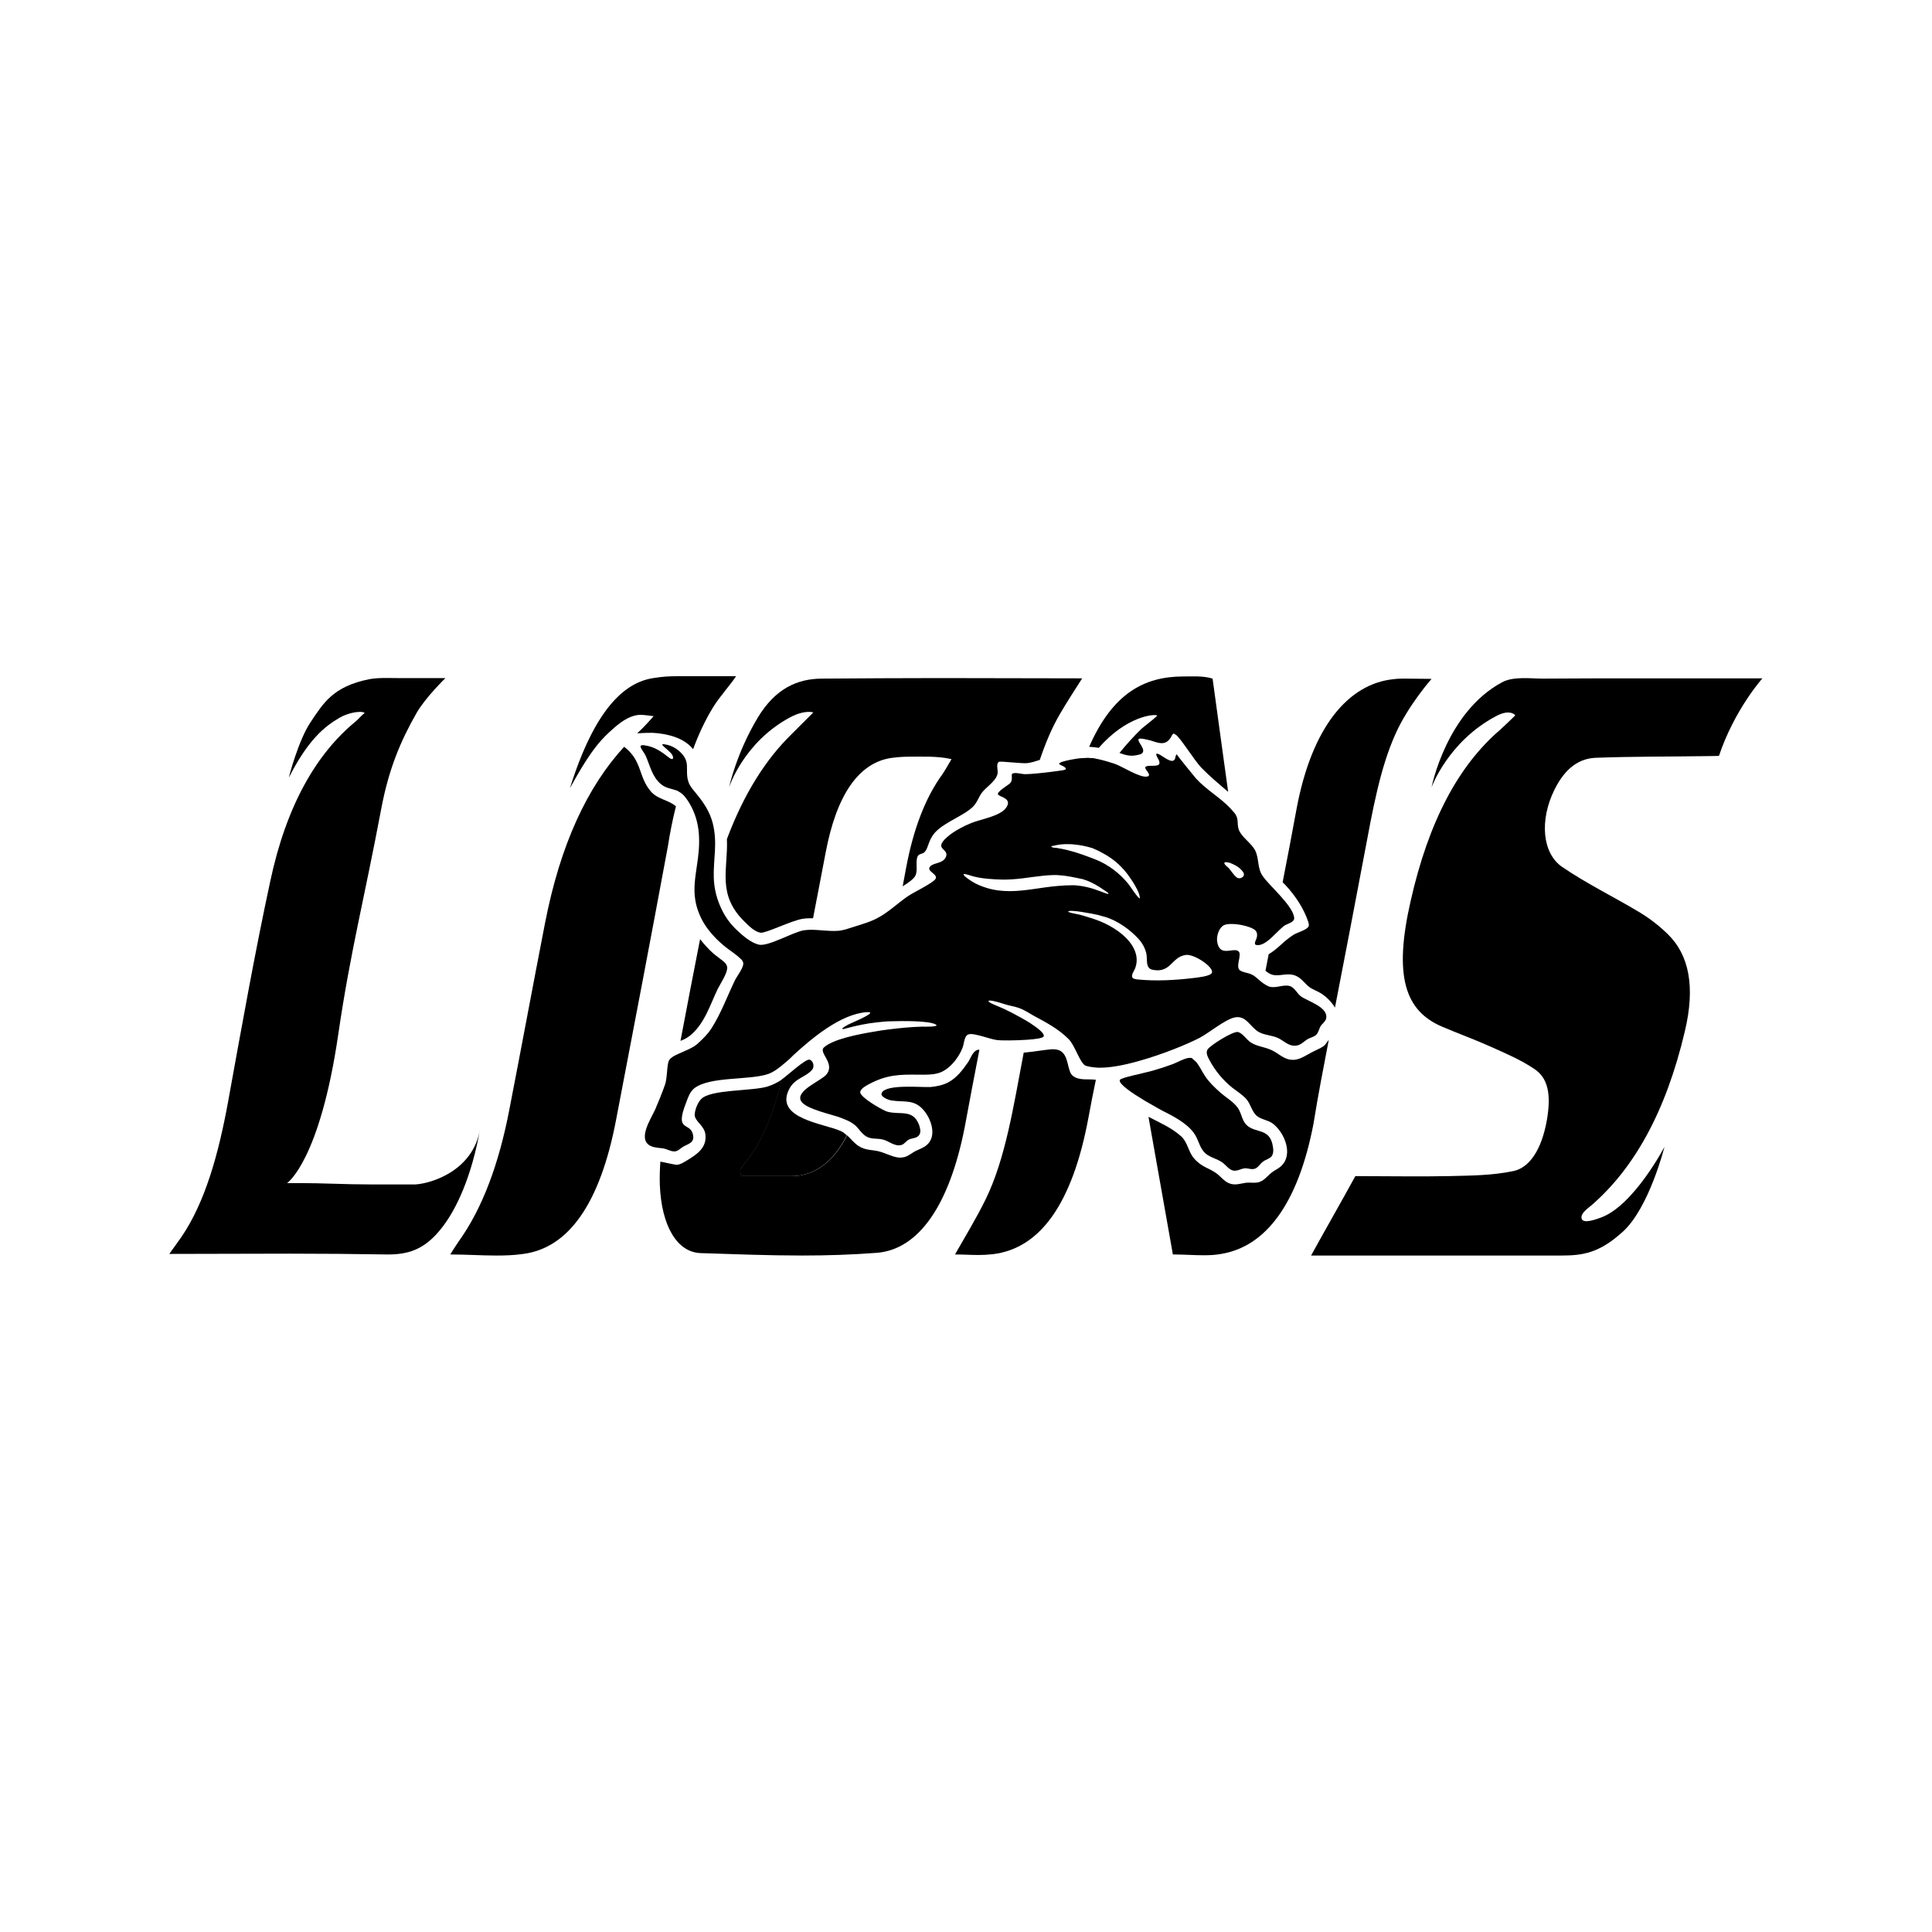
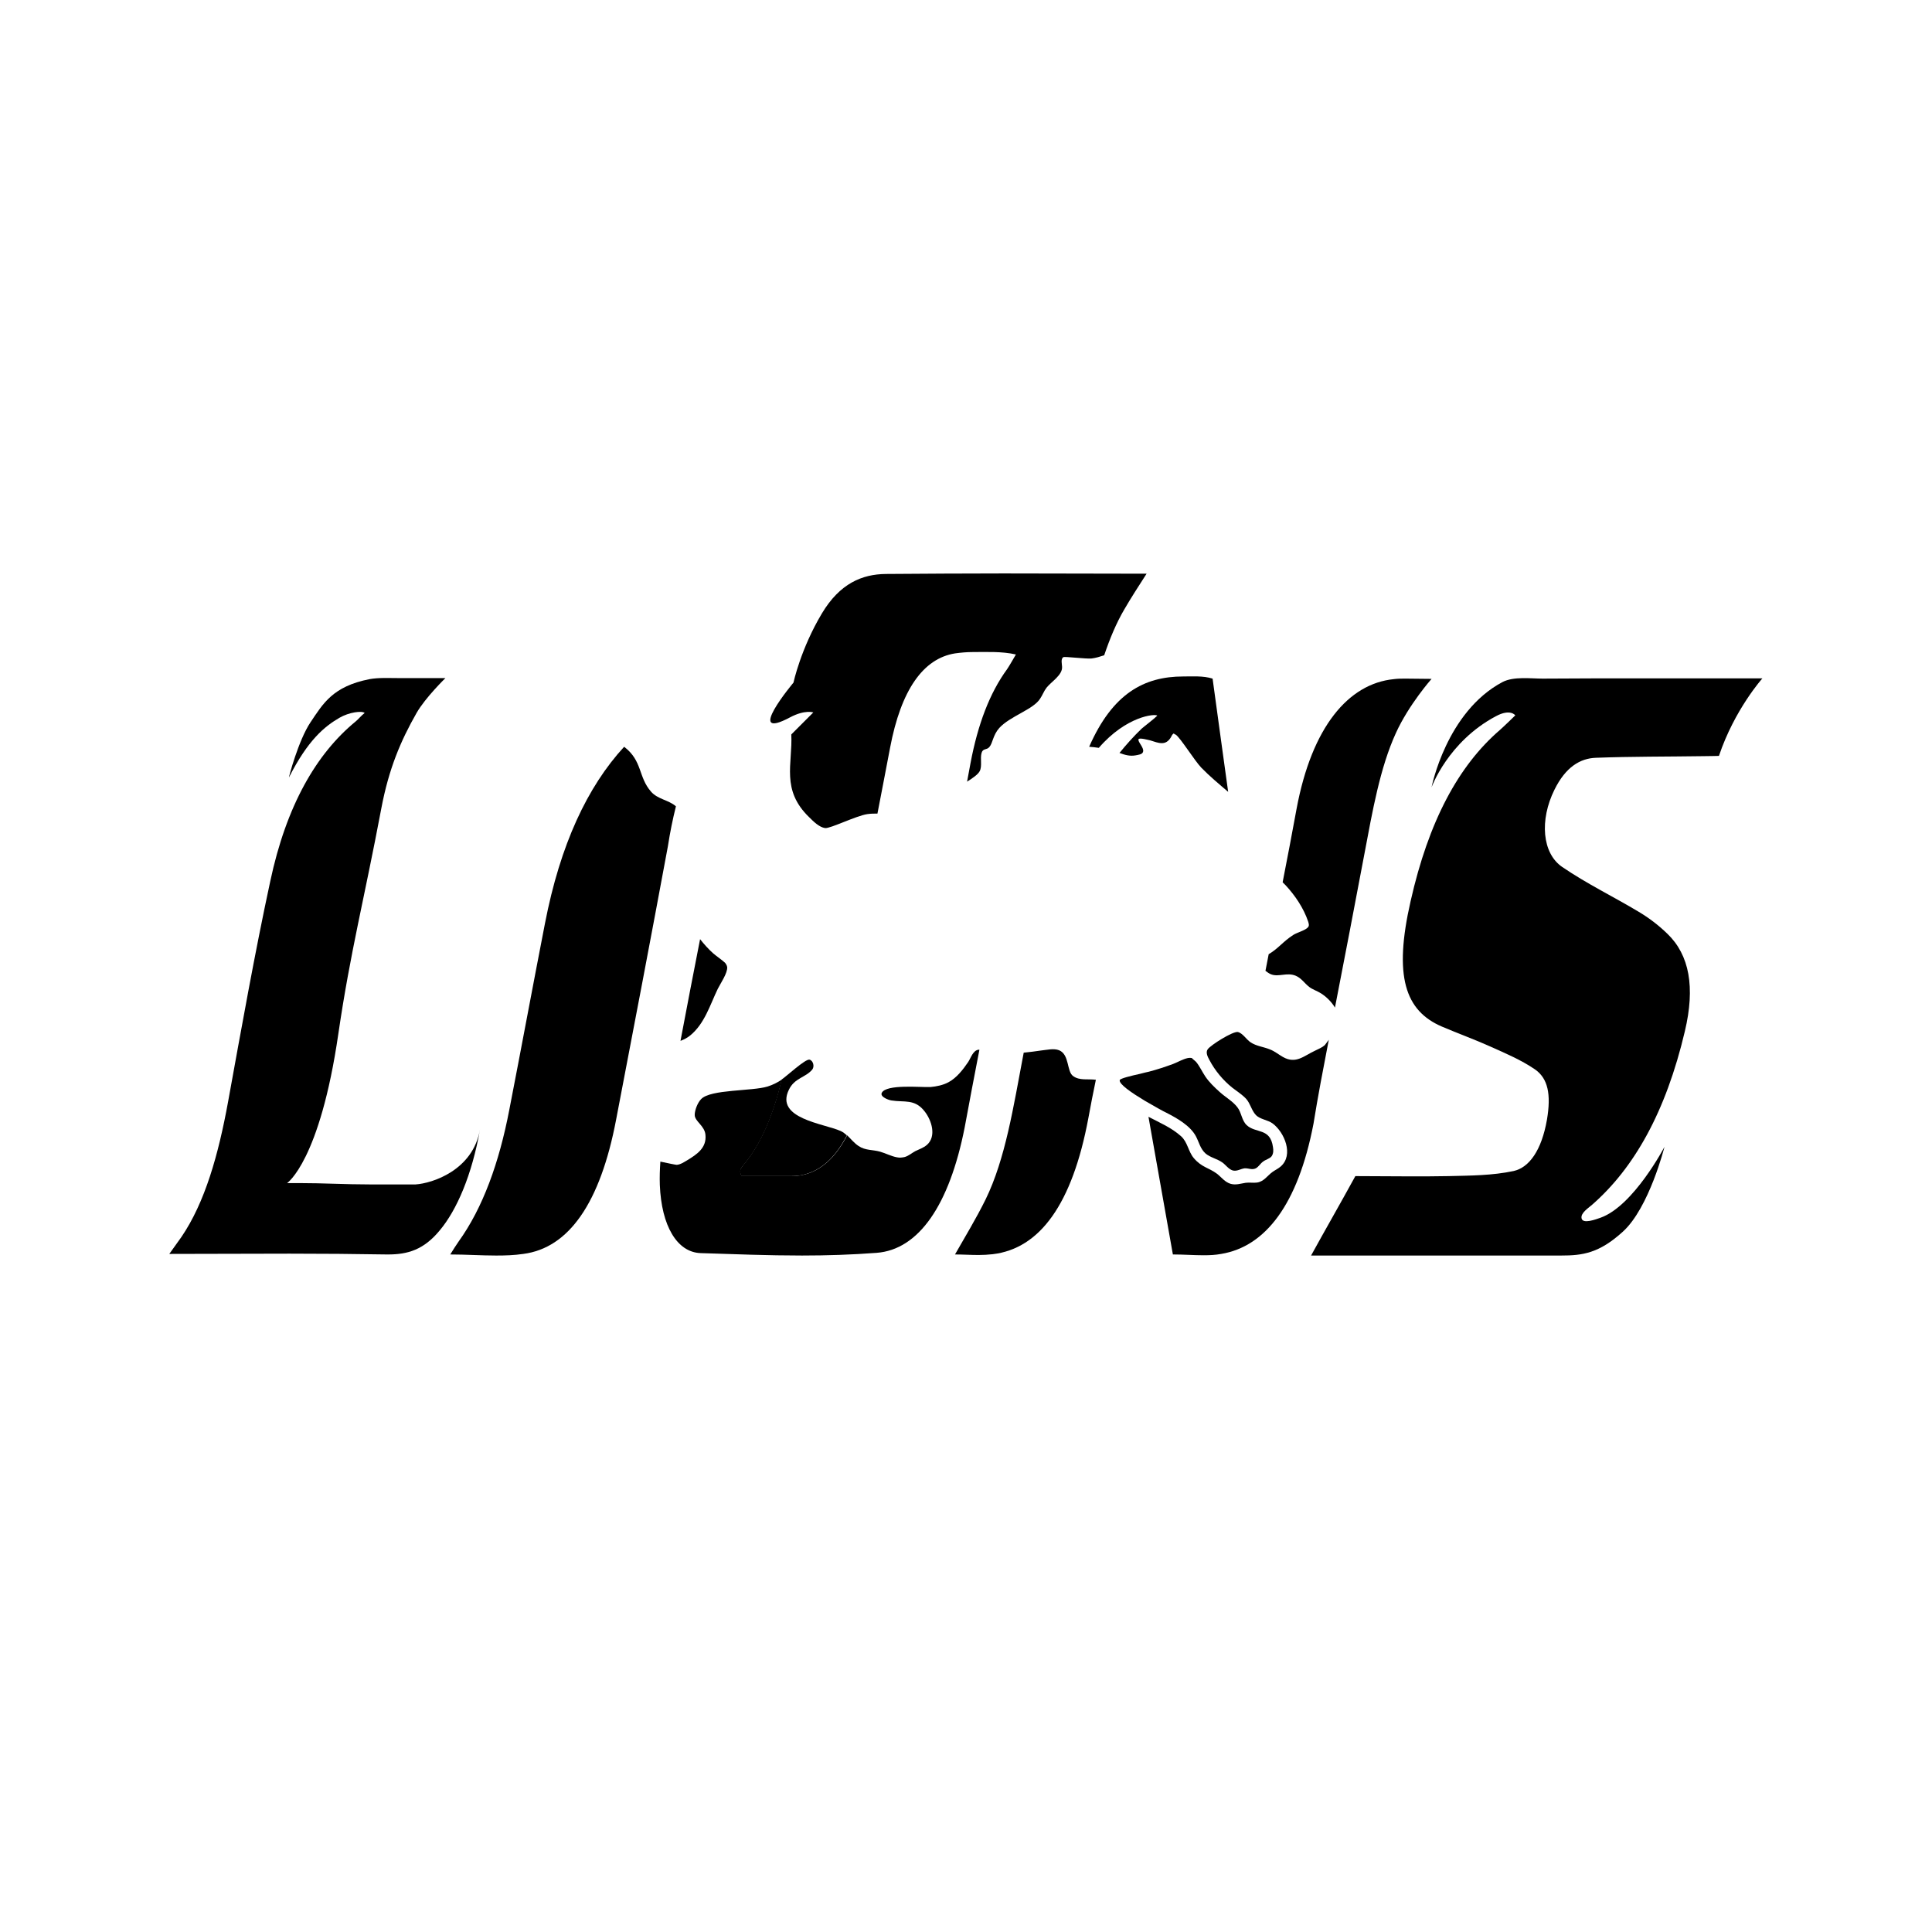
<svg xmlns="http://www.w3.org/2000/svg" version="1.1" id="Layer_1" x="0px" y="0px" viewBox="0 0 720 720" style="enable-background:new 0 0 720 720;" xml:space="preserve">
  <path d="M294,406.1c2.1-4.4,6.2-4.5,8.7-7.5c0.9-1.1,0.4-3.3-1-3.7c-1.5-0.4-8.7,6.3-10.4,7.4c0,0,0,0,0,0  c-3.1,12.8-7.5,23.7-14,31.5c-0.5,0.6-1.4,1.7-1.5,2.5c0,0.5,0.1,1.2,0.5,2c0,0,7.5,0,11.3,0c2.4,0,4.9,0,7.3,0  c8.6,0,15.6-5.2,20.7-15.2c-0.7-0.6-1.4-1.2-2.3-1.6C307.1,418.7,288.7,416.9,294,406.1z" />
  <path d="M365,391.2c-0.1,0-0.2,0-0.3,0c-2.1,0.2-2.9,3.1-3.9,4.6c-1.9,2.8-4.3,5.9-7.3,7.5c-2,1.1-4.5,1.6-6.7,1.8  c-3.3,0.2-16.6-1.2-18.2,2.2c-0.7,1.5,2.7,2.7,3.6,2.8c4.8,0.8,8.7-0.7,12.4,4.1c2.6,3.3,4.5,9.3,0.8,12.5c-1.3,1.1-2.9,1.6-4.3,2.3  c-1.3,0.7-2.5,1.8-4,2.2c-0.9,0.2-1.9,0.3-2.8,0.1c-2.2-0.4-4.2-1.5-6.3-2.1c-2.8-0.8-5.5-0.4-8-2.1c-1.7-1.1-2.9-2.7-4.3-4  c-5.2,10.1-12.2,15.2-20.7,15.2c-2.4,0-4.9,0-7.3,0c-3.8,0-11.3,0-11.3,0c-0.4-0.8-0.6-1.5-0.5-2c0.1-0.9,1-1.9,1.5-2.5  c6.5-7.8,10.9-18.7,14-31.5c-1.6,1.1-3.4,2-5.3,2.6c-5.7,1.8-21.3,1-24.8,4.7c-1.3,1.3-2.4,4.1-2.4,5.9c0,2.4,3.7,4,4,7.4  c0.5,4.9-3.2,7.3-6.8,9.5c-1.2,0.7-2.5,1.6-3.9,1.7c-0.4,0-3.3-0.6-6.1-1.2c-0.2,2.9-0.3,5.8-0.2,8.7c0.6,15.2,6.4,25.1,15.2,25.4  c12.6,0.4,25.2,0.9,37.8,0.9c9.3,0,18.6-0.3,27.8-1c15.7-1.2,27.1-17.8,32.8-46.7C361.3,410.5,363.1,400.9,365,391.2z" />
-   <path d="M294.5,267.3c5.5-2.9,8.6-1.8,8.6-1.8s-6.9,6.9-8.2,8.2c-9.4,9.2-17.6,21.9-24,39c0.5,11.1-3.9,20.7,6.7,30.9  c1.5,1.5,3.7,3.7,5.9,4c2,0.2,11.6-4.6,15.7-5.2c1.3-0.2,2.5-0.2,3.8-0.2c1.6-8.1,3.1-16.3,4.7-24.5c4.1-21.7,12.4-33.3,24.2-35.2  c2.2-0.3,4.4-0.5,6.6-0.5c5.1,0,10.8-0.3,16.1,0.9c-0.9,1.5-2.4,4.2-3.3,5.5c-6.5,8.9-10.9,20.6-13.6,34.9c-0.4,2.3-0.9,4.7-1.3,7  c1.9-1.2,4-2.6,4.7-3.9c1-1.9,0.1-4.7,0.7-6.8c0.5-1.8,1.9-1,2.9-2.2c1.3-1.5,1.3-4.4,3.7-7.1c4-4.4,12.7-6.9,15.2-10.9  c0.9-1.3,1.4-2.8,2.4-4.1c1.8-2.3,6-4.7,5.8-7.8c0-0.9-0.6-3,0.5-3.6c0.5-0.3,8.4,0.7,10.5,0.5c1.6-0.2,3.2-0.7,4.7-1.2  c2.1-6.2,4.5-12,7.5-17.1c2.6-4.5,5.3-8.6,8.3-13.3c-17.9,0-35.7-0.1-53.3-0.1c-14.7,0-29.3,0.1-43.9,0.2  c-8.8,0.1-17.1,3.5-23.8,14.7c-7.9,13.2-10.6,25.8-10.6,25.8S277.1,276.6,294.5,267.3z" />
+   <path d="M294.5,267.3c5.5-2.9,8.6-1.8,8.6-1.8s-6.9,6.9-8.2,8.2c0.5,11.1-3.9,20.7,6.7,30.9  c1.5,1.5,3.7,3.7,5.9,4c2,0.2,11.6-4.6,15.7-5.2c1.3-0.2,2.5-0.2,3.8-0.2c1.6-8.1,3.1-16.3,4.7-24.5c4.1-21.7,12.4-33.3,24.2-35.2  c2.2-0.3,4.4-0.5,6.6-0.5c5.1,0,10.8-0.3,16.1,0.9c-0.9,1.5-2.4,4.2-3.3,5.5c-6.5,8.9-10.9,20.6-13.6,34.9c-0.4,2.3-0.9,4.7-1.3,7  c1.9-1.2,4-2.6,4.7-3.9c1-1.9,0.1-4.7,0.7-6.8c0.5-1.8,1.9-1,2.9-2.2c1.3-1.5,1.3-4.4,3.7-7.1c4-4.4,12.7-6.9,15.2-10.9  c0.9-1.3,1.4-2.8,2.4-4.1c1.8-2.3,6-4.7,5.8-7.8c0-0.9-0.6-3,0.5-3.6c0.5-0.3,8.4,0.7,10.5,0.5c1.6-0.2,3.2-0.7,4.7-1.2  c2.1-6.2,4.5-12,7.5-17.1c2.6-4.5,5.3-8.6,8.3-13.3c-17.9,0-35.7-0.1-53.3-0.1c-14.7,0-29.3,0.1-43.9,0.2  c-8.8,0.1-17.1,3.5-23.8,14.7c-7.9,13.2-10.6,25.8-10.6,25.8S277.1,276.6,294.5,267.3z" />
  <path d="M265.8,355.3c-1.8-1.6-3.4-3.4-4.9-5.3c-2.5,12.6-4.9,25.3-7.3,37.9c1.3-0.5,2.5-1.1,3.6-2c5.4-4.4,7.4-11.4,10.3-17.4  c1-2,3.7-5.9,3.5-8.1c-0.1-0.6-0.4-1.1-0.8-1.6C268.9,357.6,267.2,356.5,265.8,355.3z" />
  <path d="M154.9,441.4c-5.7,0-11.5,0-17.2,0c-9.1,0-17.1-0.5-26.3-0.5c-1,0-4.4,0-4.4,0s12.2-8.2,19.1-55.7  c4.5-30.7,9.6-49.9,16-83.9c2.8-14.8,7.2-25.2,13.2-35.7c3.3-5.7,10.7-12.9,10.7-12.9s-12.6,0-18,0c-3.5,0-6.9-0.2-10.3,0.4  c-13.7,2.7-17.3,9.1-22,16.1c-4.5,6.7-8.2,20.8-8,20.5c7.1-14,13.3-19,18.8-22.2c3.6-2.1,8.4-2.7,9.4-1.8c-1.2,0.9-2.5,2.5-3.4,3.2  c-14.6,12-25.8,31.3-31.8,59.6c-5.8,26.9-10.7,54.6-15.7,82.1c-3.6,19.7-8.6,37.5-17.4,50.4c-1.3,1.9-2.7,3.7-4.5,6.3  c15.1,0,30-0.1,44.8-0.1c12.2,0,24.3,0.1,36.3,0.3c0.1,0,0.3,0,0.4,0c7.3,0,13.3-1.7,19.3-9c6.3-7.5,12-20.6,15-37.7  C176.3,436.2,161,441,154.9,441.4z" />
  <path d="M482.8,363.6c2.2,0.9,3.3,2.8,5.1,4.2c1.3,1,3,1.5,4.4,2.4c1.9,1.2,3.9,3.1,5.2,5.3c3.7-19.1,7.4-38.2,11-57.4  c3-15.9,5.8-32,11.7-44.9c4.8-10.6,13.3-20.2,13.3-20.2s-7.2-0.1-9.7-0.1c-1.5,0-2.9,0-4.4,0.2c-16.9,1.7-30.5,17.8-36.2,48.3  c-1.7,9.2-3.4,18.3-5.2,27.4c0.4,0.4,0.7,0.7,1.1,1.1c3.6,3.9,6.7,8.5,8.4,13.5c0.2,0.7,0.5,1.5,0,2.1c-0.9,1.2-4.1,2-5.5,2.9  c-3.9,2.5-5.6,5.1-9.2,7.2c-0.4,2.1-0.8,4.1-1.2,6.2c0.7,0.5,1.3,1,2.1,1.3C476.5,364.2,479.6,362.3,482.8,363.6z" />
  <path d="M424.3,275.5c0.3-0.7,3.7,0.3,4.3,0.4c3.2,1,5.8,2.2,7.8-1.2c0.3-0.6,0.5-1.1,1.1-1.4c0,0.3,0.5,0.4,0.7,0.5  c1.8,1.3,7,9.7,9.5,12.3c3.1,3.2,6.6,6.1,10,9c-1.8-12.8-3.6-26.2-5.8-42.2c-3.5-1.1-7.5-0.8-10.9-0.8c-14.7,0-26.4,6.4-35.1,26.2  c1.2,0.1,2.4,0.2,3.6,0.4c10.2-11.8,20.9-12.8,21.8-12c-1.3,1.3-4.9,4-5.9,4.9c-2.9,2.8-5.6,5.8-8.2,9c1.9,0.7,3.8,1.3,6,0.9  c0.9-0.2,2.6-0.3,2.8-1.4C426.4,278.6,423.9,276.4,424.3,275.5z" />
  <path d="M394.7,391.4c-2-0.8-4.7-0.1-6.8,0.1c-2.1,0.3-4.2,0.6-6.4,0.8c-0.1,0.4-0.1,0.8-0.2,1.1c-3.6,18.9-6.6,38.5-14,53.6  c-3.6,7.3-7.6,13.8-11.4,20.5c2.9,0,5.8,0.2,8.8,0.2c1.7,0,3.5-0.1,5.3-0.3c17.5-2.1,29.6-18.6,35.6-50.7c0.9-4.9,1.8-9.6,2.8-14.3  c-2.9-0.4-6.1,0.4-8.5-1.4C397.5,399.3,398.6,393,394.7,391.4z" />
  <path d="M495.2,387.5c-0.7,0.9-1.2,1.7-1.5,2c-1,0.9-2.3,1.4-3.5,2c-4.2,1.9-7.2,5.2-12.1,2.4c-1.6-0.9-3-2.1-4.8-2.8  c-2.4-1-5.1-1.2-7.3-2.7c-1.5-1-2.9-3.4-4.7-3.8c-1.9-0.3-10,4.8-11.2,6.4c-0.9,1.2,0,2.9,0.6,4c2.1,4,5.1,7.6,8.6,10.4  c1.7,1.3,3.6,2.5,5.1,4.1c1.6,1.8,2,4.3,3.6,6c1.6,1.7,4.4,1.8,6.3,3.2c4.4,3.3,7.9,11.7,3,16c-0.9,0.8-2,1.3-3,2  c-2,1.4-3.2,3.6-5.8,4c-1.4,0.2-2.9-0.1-4.3,0.1c-1.9,0.3-3.6,0.9-5.5,0.4c-2.2-0.6-3.5-2.5-5.2-3.8c-3.1-2.3-5.6-2.3-8.6-5.8  c-2.1-2.5-2.3-6-4.8-8.2c-3.6-3.2-7.9-5-12.1-7.2c3.2,17.9,6.6,37.1,9.1,51.3c4,0,7.8,0.3,11.5,0.3c2.2,0,4.4-0.1,6.5-0.5  c16.4-2.7,28.6-18.3,34.4-48.5C491.2,408.2,493.2,397.9,495.2,387.5z" />
  <path d="M651,252.8c-12.8,0-25.6,0-38.4,0c-12.6,0-25.1,0-37.7,0.1c-4.4,0-10.8-0.9-15,1.3c-20.9,11.1-26.4,39.2-26.4,39.2  s6.1-17,24-26.5c5.4-2.9,7.2-0.3,7.2-0.3s-4.4,4.3-5.8,5.5c-15.4,13.3-26.5,34-33.2,63.7c-6.4,28-2.1,40.9,11.7,46.8  c6.1,2.6,12.2,4.8,18.2,7.5c5.5,2.5,11.1,4.8,16.4,8.4c4.9,3.4,6.1,9.3,4.5,18.8c-2,11.4-6.6,17.8-12.4,19.1  c-8,1.7-16.1,1.7-24.2,1.9c-4.8,0.1-9.6,0.1-14.3,0.1c-7,0-13.9-0.1-20.5-0.1c-5.8,10.6-11.4,20.3-16.5,29.6c0,0,2.2,0,2.5,0  c15.2,0,29.1,0,44.3,0c15.5,0,30.9,0,46.4,0c7.9,0,14.1-0.8,23-8.9c9.8-8.9,15.5-31.6,15.5-31.6s-11.5,22-23.8,26.4  c-1.7,0.6-6.7,2.5-7.1,0.2c-0.4-2,2.7-3.9,3.9-5c15.6-13.6,27.5-34.5,34.6-64.7c3.9-16.4,1.7-28.4-6.5-36.3c-3.4-3.3-7-6-10.7-8.2  c-9.5-5.7-19.1-10.3-28.5-16.7c-7.5-5.1-8.5-17.5-2.9-28.8c4.2-8.5,9.6-11.7,15.5-11.9c13.3-0.5,26.5-0.4,39.8-0.6  c1.8,0,6-0.1,6-0.1c5.8-17.3,16.2-28.9,16.2-28.9S652.3,252.8,651,252.8z" />
  <path d="M251.9,300.5c-2.7-2.4-6.8-2.6-9.3-5.5c-4.8-5.5-3.1-11.4-10-16.7c-13.7,14.9-23.8,36.4-29.5,65.8  c-4.5,23.1-8.8,46.4-13.3,69.5c-3.8,19.8-9.9,36.6-18.9,49.1c-1,1.4-1.9,2.9-3.1,4.8c5.9,0,11.5,0.4,17.1,0.4  c3.4,0,6.7-0.1,10.1-0.6c17-2.2,28.7-19,34.6-50c6.5-33.9,13-67.9,19.3-101.9C249.7,310.2,250.7,305.3,251.9,300.5z" />
-   <path d="M228.8,271.3c3.2-2.8,6.5-4.9,10-4.9c1.3,0,4.8,0.5,4.8,0.5s-3.8,4.3-5.4,5.7c-0.2,0.2-0.5,0.4-0.7,0.7  c2.4-0.2,4.7-0.2,5.7-0.2c5.4,0.3,11.7,1.8,15.1,6.1c2.1-5.7,4.6-11,7.5-15.7c2.1-3.5,6.9-8.9,8.5-11.5c-6.1,0-21.2,0-21.2,0  c-3.9,0-5.7,0.1-9.6,0.7c-10.7,1.6-21.8,11.4-31.1,41C220.7,278.6,224.4,275.2,228.8,271.3z" />
  <g>
-     <path d="M484.8,371.3c-1.6-1.2-2.3-3.4-4.4-3.9c-2.6-0.5-5.1,1.1-7.6,0.2c-0.7-0.3-1.4-0.7-2.1-1.2c-1.1-0.8-2.2-1.9-3.3-2.7   c-0.3-0.2-0.6-0.4-0.9-0.5c-1.3-0.7-3-0.7-4.3-1.5c-2.1-1.3,1-6.2-0.8-7.3c-2-1.3-6.9,2.4-7.8-3.5c-0.3-2,0.6-5.1,2.5-6.1   c1.5-0.8,5.5-0.5,8.5,0.4c1.4,0.4,2.6,0.9,3.2,1.5c0.7,0.7,0.8,1.6,0.6,2.6c-0.1,0.6-1.3,2.5-0.4,2.8c1.8,0.6,4.1-1,6.1-2.9   c1.7-1.6,3.4-3.4,4.5-4.2c1-0.7,3.5-1.2,3.7-2.6c0-0.1,0-0.2,0-0.3c-0.1-2.2-2.5-5.3-5.2-8.3c-2.5-2.8-5.3-5.5-6.5-7.3   c-2.1-2.9-1.3-6.4-2.8-9.5c-1.5-2.9-5-4.9-6.1-7.7c-0.9-2.4,0.2-4.1-1.7-6.4c-0.5-0.6-1-1.1-1.5-1.7c-3.9-4.1-9-6.9-12.8-11.1   c-0.7-0.8-7.1-8.7-7.2-9c-0.6,0.6-0.3,1.8-1.1,2.3c-1.6,1-5.3-2.9-6.4-2.5l-0.1,0.1l0,0.1c0.1,1.2,1.3,2.1,1.2,3.3   c-0.1,1.8-4.9,0.3-5.3,1.6c-0.2,0.8,2.7,3,0.7,3.4c-2.7,0.5-9-3.6-11.7-4.6c-0.5-0.2-1-0.4-1.5-0.5c-2.1-0.7-4.4-1.3-6.5-1.7   c-0.4-0.1-0.8-0.1-1.2-0.1c0,0-0.1,0-0.1,0c-0.8-0.1-1.6-0.1-2.4,0c-0.9,0-1.8,0.1-2.6,0.2c-0.6,0.1-8.6,1.3-6.4,2.3   c1.1,0.5,3.7,1.7,0.7,2.1c-2.7,0.4-6.7,0.9-10.1,1.2c-1.2,0.1-2.4,0.2-3.4,0.2c-1.4,0.1-3.8-0.8-5-0.2c-0.7,0.3,0.5,2.5-1.1,3.8   c-0.7,0.6-4.6,2.9-4.3,3.9c0.3,1,5.7,1.4,3,5.1c-2.3,3.1-9.4,4.2-12.9,5.6c-2.7,1.1-5.6,2.6-8,4.4c-7.3,5.8,0.3,4.8-1.6,8.5   c-1.3,2.4-4.7,1.8-5.9,3.5c-1.2,1.7,3.3,2.7,2.1,4.5c-1,1.5-7.8,4.8-9.8,6.1c-1.3,0.8-2.5,1.8-3.7,2.7c-2.4,1.9-4.8,3.9-7.5,5.4   c-2.9,1.7-6.3,2.6-9.4,3.6c-2,0.6-3.9,1.4-6.1,1.5c-3.3,0.2-6.7-0.4-10-0.4c-0.9,0-1.7,0.1-2.6,0.2c-4.3,0.8-13.5,6.3-16.9,5.3   c-2.9-0.8-5.8-3.3-7.9-5.3c-2.8-2.6-4.8-5.5-6.3-9c-1.7-3.9-2.3-7.5-2.4-10.8c-0.2-6.7,1.5-12.7-0.4-20.2c-1.1-4.2-3.3-7.5-6-10.8   c-1.1-1.4-2.4-2.7-3-4.4c-0.8-2.3-0.5-4.3-0.6-6.2c-0.1-1.8-0.7-3.5-3-5.5c-1.2-1-2.6-1.8-4.2-2.2c-4.7-1.1,0.3,1.5,1.7,3.7   c0.8,1.4,0.2,2.1-1.1,1.1c-2.8-2.2-5.4-4.1-9-4.6c-0.4-0.1-1.2-0.2-1.6,0.1c-0.1,0.1-0.1,0.3-0.1,0.4c0.4,1.2,1.4,2.2,1.9,3.3   c1.7,3.8,2.4,7.9,5.8,10.7c1.7,1.4,3.8,1.6,5.8,2.3c0.3,0.1,0.6,0.3,0.9,0.5c1.7,0.9,2.8,2.6,3.8,4.2c4.4,7.4,4.1,15.1,2.8,23.4   c-0.6,4.2-1.3,8.4-0.6,12.6c0.4,2.8,1.5,5.7,2.9,8.2c0.4,0.7,0.8,1.3,1.2,1.9c2.1,3,4.9,5.8,7.8,8c1.7,1.3,3.6,2.5,5.1,4   c0.5,0.5,0.9,1,0.9,1.7c0,1.7-2.3,4.6-3.1,6.2c-2.9,6-5.2,12.4-8.8,18c-1.5,2.3-3.4,4.1-5.4,5.9c-1.8,1.5-4.7,2.5-7,3.6   c-1.4,0.6-2.6,1.3-3.2,2.1c-1.1,1.4-0.7,6.7-1.7,9.4c-1.1,3.1-2.3,6.1-3.6,9.1c-1.6,3.6-7.6,12.3-0.5,14.1c0.9,0.2,1.9,0.3,2.8,0.4   c0.4,0,0.8,0.1,1.2,0.2c1.2,0.3,2.3,1,3.6,1c1.3,0,2.2-1.1,3.2-1.7c1.8-1.1,4.3-1.4,3.8-4.3c-0.9-5.3-7.1-0.8-2.6-12.2   c0.7-1.9,1.4-4,3-5.3c5.9-4.6,20.6-2.9,27.7-5.4c2.2-0.8,4.4-2.6,6.5-4.4c1.1-0.9,2.1-1.9,2.9-2.7c6.9-6.3,17.5-15.2,27.2-15.9   c4.8-0.3-5.2,3.8-6.2,4.3c-0.3,0.1-3.8,1.9-2.7,2c0.5,0,0.9-0.2,1.4-0.3c3.7-1,7.5-1.8,11.3-2.2c1.8-0.2,3.7-0.4,5.5-0.4   c3.2-0.1,13.9-0.3,16.4,1.2c1.8,1-4.7,0.8-5,0.8c-4.1,0.1-8.1,0.5-12.2,1c-1.4,0.2-3.3,0.4-5.4,0.8c-6.7,1.1-15.6,2.9-19,5.9   c-2.3,2,4.3,5.9,0.9,10.1c-1.9,2.4-11.6,6-9.5,9.9c1.7,3.1,11.8,5,15.2,6.4c1.4,0.6,2.9,1.1,4.1,2c0.3,0.2,0.5,0.4,0.8,0.6   c1.5,1.3,2.5,3.2,4.2,4.2c2,1.2,4.1,0.6,6.3,1.2c2.1,0.5,4.4,2.7,6.8,2c1.2-0.3,1.8-1.6,3-2.1c1.2-0.5,2.9-0.4,3.7-1.7   c0.7-1.1,0.3-2.5-0.1-3.7c-2.3-6-7-3.6-11.8-4.9c-1.4-0.4-7.5-3.8-9.5-6.1c-0.5-0.5-0.7-1-0.6-1.3c0.1-0.7,0.7-1.2,1.3-1.7   c0.7-0.5,1.4-0.9,2-1.2c6.6-3.5,11.3-3.6,18.5-3.5c2.3,0,4.7,0.1,7-0.5c4.1-1,7.8-5.6,9.3-9.5c0.5-1.3,0.5-2.8,1.2-4.1   c0.3-0.6,0.7-0.9,1.4-1c1-0.2,2.9,0.3,4.8,0.8c2,0.6,4.1,1.2,5.4,1.4c1.3,0.2,6.7,0.2,11.1-0.1c3.2-0.2,5.9-0.6,6.3-1.2   c0.6-1-1.9-3-5.1-5.1c-4.2-2.6-9.6-5.3-11.2-5.9c-1.4-0.6-3.3-1.3-4-1.9c-0.2-0.2-0.3-0.3-0.2-0.4c0.1-0.1,0.2-0.1,0.3-0.1   c1.1-0.2,4.9,1.1,5.6,1.3c1.8,0.6,3.6,0.8,5.3,1.4c1.7,0.6,3.2,1.5,4.7,2.4c0.2,0.1,0.4,0.2,0.5,0.3c4.8,2.6,9.5,5,13.4,8.9   c2.6,2.6,4.3,9.3,6.5,10c1.3,0.4,2.9,0.6,4.6,0.7c4.2,0.1,9.4-0.9,14.8-2.4c9-2.5,18.3-6.3,23.1-8.8c3.5-1.9,9.3-6.7,12.8-7.5   c4.4-1,5.8,3.5,9.1,5.4c2.2,1.2,4.8,1.2,7.1,2.2c2.2,1,3.9,3.1,6.6,2.9c1.9-0.1,3.1-1.6,4.6-2.5c1.1-0.6,2.6-0.8,3.4-1.9   c0.6-0.8,0.8-1.9,1.3-2.8c0.6-1,1.8-1.7,2.1-2.9C495.2,375.3,487.2,373.1,484.8,371.3z M456.8,321.3c0.6,0,1.2,0.2,1.7,0.3   c0,0.1,1.5,0.5,3,1.6c0.7,0.5,1.4,1.2,1.9,2c0.6,1.1-0.3,1.9-1.3,2.1c-0.4,0-0.9,0-1.2-0.3c-1.2-0.9-2-2.4-3-3.5   c-0.3-0.3-1.8-1.4-1.6-1.9C456.3,321.3,456.7,321.3,456.8,321.3z M392.6,315.2c1.9-0.5,4-0.7,6-0.6c0.5,0,1.1,0,1.6,0.1   c2.4,0.2,4.7,0.7,7,1.4l0,0l0.4,0.2c1.5,0.6,2.8,1.3,4.2,2.1c3.7,2.1,6.8,5,9.2,8.5c1.3,1.9,2.6,3.9,3.4,6c0.1,0.1,0.6,2.1,0.3,1.9   c-0.9-0.4-3.4-4.4-4.2-5.4c-3.2-3.9-7.3-7.1-12-9c-3.6-1.4-7-2.7-10.7-3.6c-1.3-0.3-2.6-0.6-4-0.8c-0.3,0-1.9-0.1-2-0.5   C391.8,315.3,392.5,315.2,392.6,315.2z M393.9,330.2c-5.9,0.5-11.7,1.9-17.6,1.9c-2.8,0-5.7-0.3-8.6-1.2c-1.9-0.6-3.7-1.3-5.3-2.3   c-0.5-0.3-3.5-2.2-3.3-2.8c0.2-0.4,3.1,0.7,3.6,0.8c3.5,0.9,7.3,1.1,10.9,1.2c1.2,0,2.4,0,3.5-0.1c5.2-0.3,10.4-1.5,15.7-1.6   c0.7,0,1.5,0,2.2,0.1c3,0.2,5.9,0.9,8.8,1.5c0,0.1,0.7,0.3,0.8,0.3c2.3,0.8,4.7,2.2,6.7,3.6c0.2,0.2,1.9,1.1,1.8,1.5   c-0.1,0.2-1.4-0.3-3.2-1c-3.1-1.2-6.3-2-9.7-2.2C398,329.9,395.9,330,393.9,330.2z M451.6,362.6c-0.7,1.3-5.6,1.7-7,1.9   c-6.8,0.8-13.9,1.2-20.8,0.5c-0.6-0.1-1.7-0.2-1.9-0.9c0,0,0,0,0-0.1c-0.2-1,0.9-2.4,1.2-3.3c2-5.7-2.2-10.7-6.6-13.8   c-4.2-3-8.4-4.4-13.3-5.8c-1.6-0.5-3.4-0.6-4.9-1.2c0,0-0.3-0.1-0.2-0.2c0.4-0.9,9.5,0.9,11.2,1.3l0.3,0.1l0.8,0.2   c0,0.1,1.2,0.3,1.4,0.4c4.5,1.3,9.3,4.7,12.4,8.1c1.4,1.5,2.5,3.4,3,5.5c0.5,2.1-0.5,5.5,2.3,6.1c6.9,1.4,7-4.7,12.3-5.5   C444.9,355.3,452.7,360.6,451.6,362.6z" />
    <path d="M464.6,419.3c-1.9-1.8-1.9-4.7-3.5-6.7c-1.7-2.2-4.4-3.7-6.5-5.6c-2-1.8-3.9-3.6-5.4-5.8c-1.2-1.8-2.1-3.8-3.4-5.4   c-0.2-0.3-1.6-1.3-1.6-1.5c-0.6-0.1-0.9-0.1-1.5,0c-1.9,0.4-3.7,1.5-5.5,2.2c-3,1.1-6,2.1-9.1,2.9c-0.5,0.1-1.8,0.4-3.3,0.8   c-3.2,0.7-7.3,1.7-7.5,2.3c-0.4,1.5,4.5,4.8,9.3,7.7c3.6,2.1,7,4,8.1,4.5c3.9,2,8.9,4.8,11,8.8c1.2,2.3,1.6,4.6,3.6,6.4   c1.8,1.5,4.2,1.9,6.2,3.3c1.3,0.9,2.3,2.5,3.9,3c1.6,0.4,2.9-0.6,4.4-0.8c1.4-0.1,2.8,0.7,4.2,0c1.1-0.6,1.7-1.8,2.7-2.5   c1-0.8,2.4-1,3.2-2c0.7-1,0.7-2.3,0.5-3.4C473.4,420.2,468,422.5,464.6,419.3z" />
  </g>
</svg>